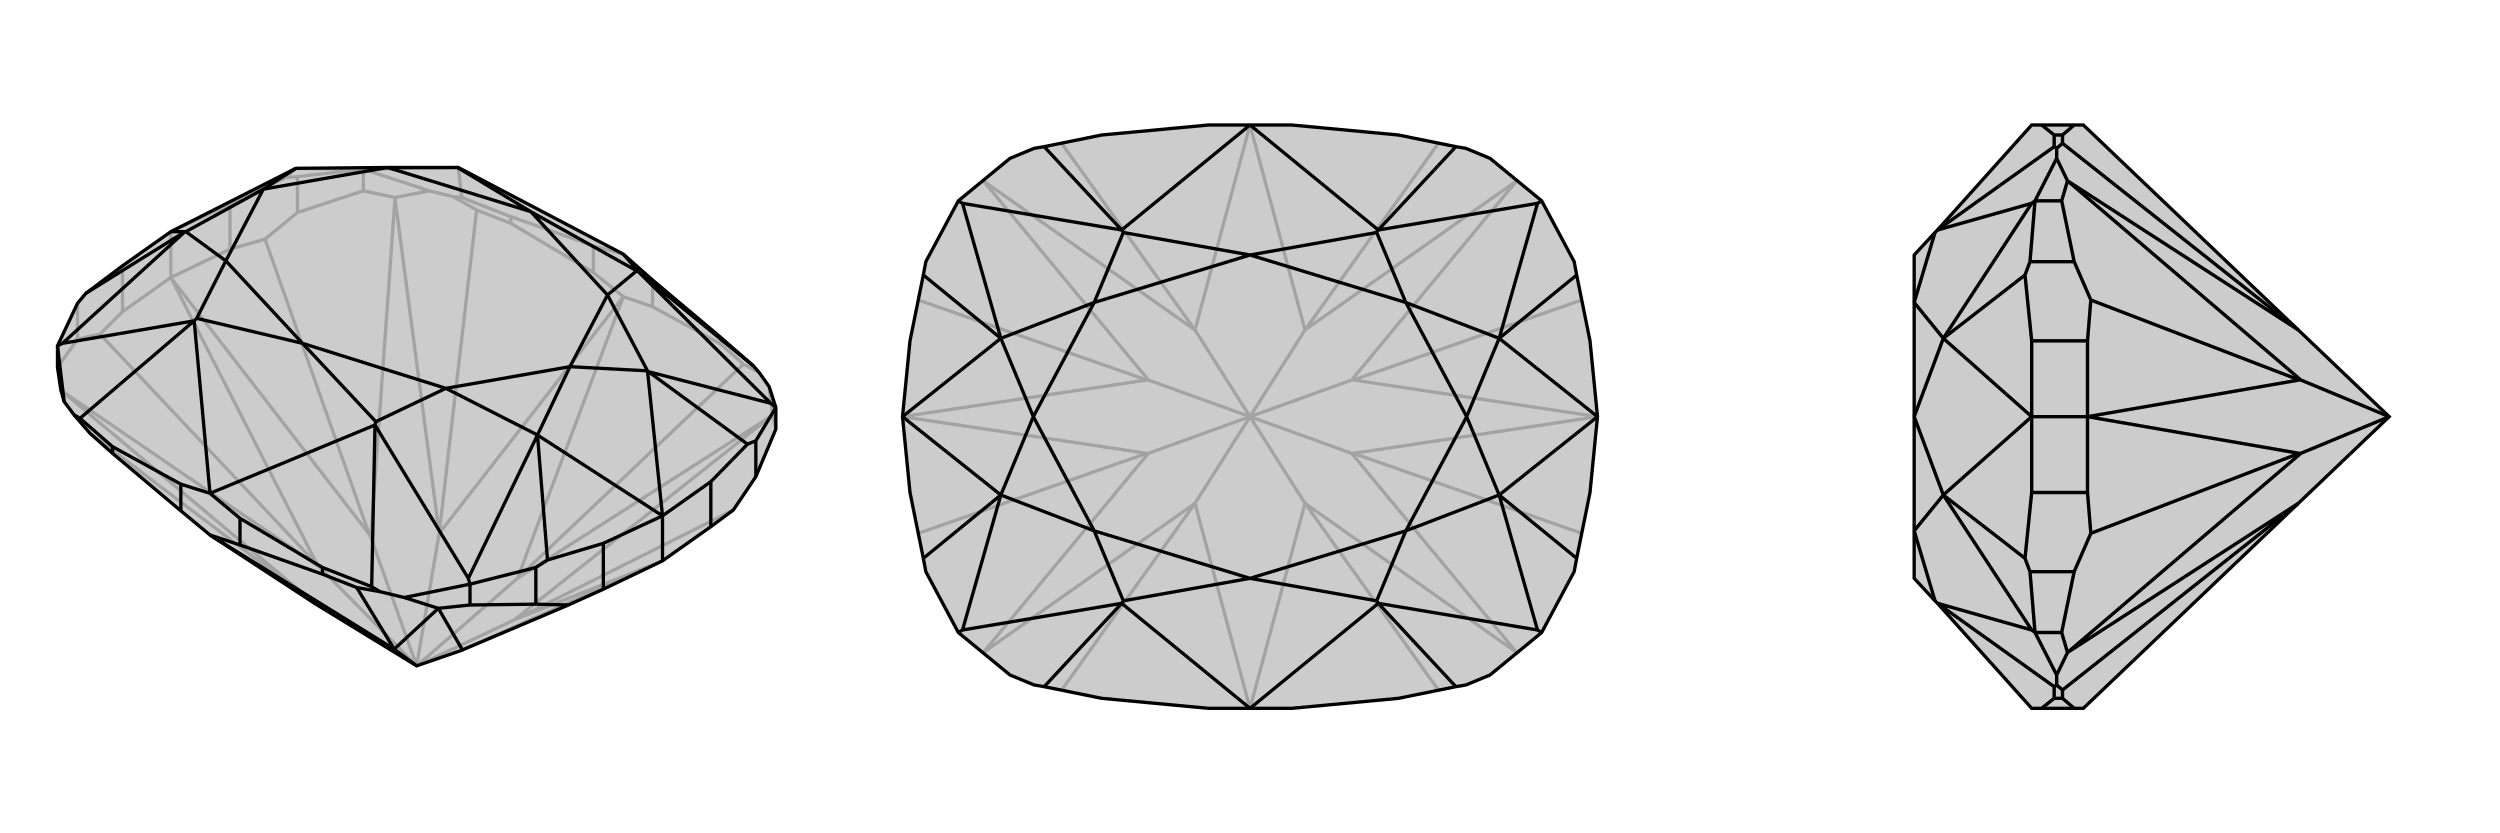
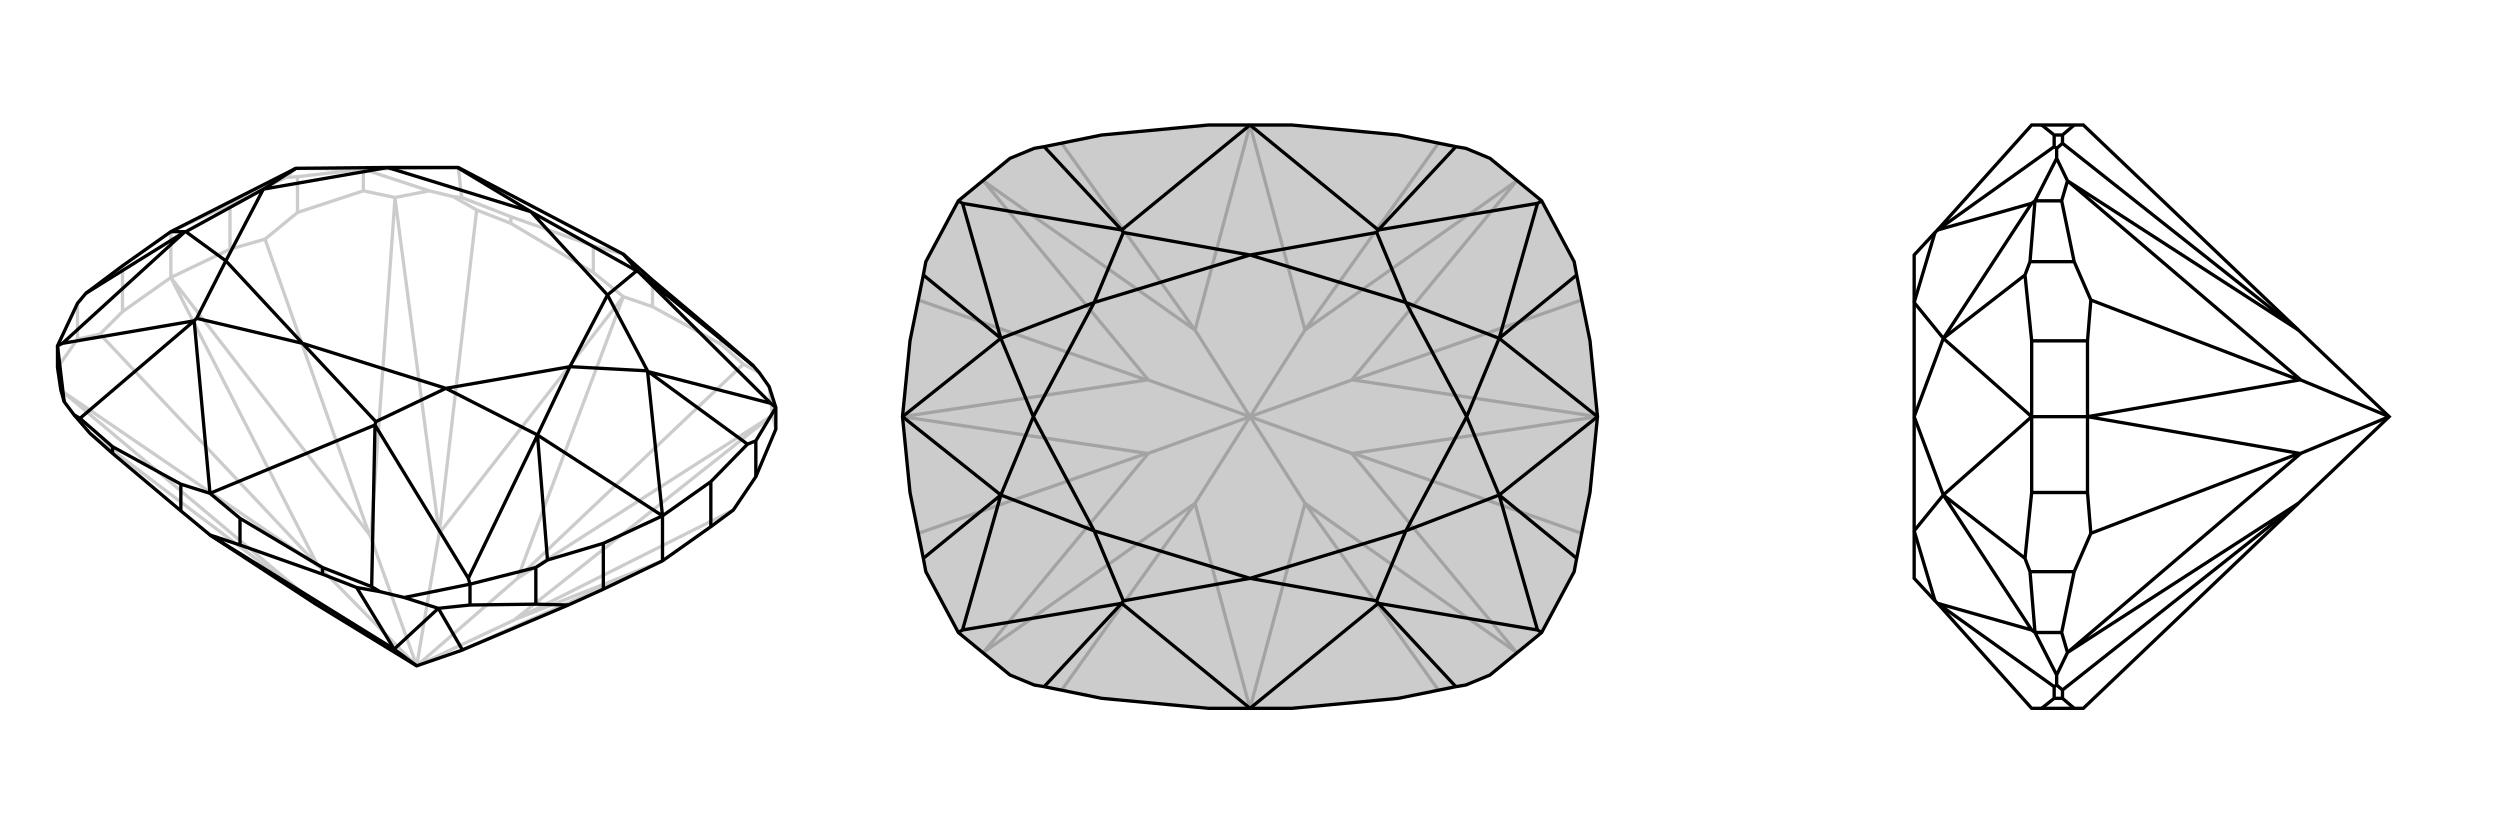
<svg xmlns="http://www.w3.org/2000/svg" viewBox="0 0 3000 1000">
  <g stroke="currentColor" stroke-width="4" fill="none" transform="translate(0 -1)">
-     <path fill="currentColor" stroke="none" fill-opacity=".2" d="M379,726L252,643L217,614L135,545L108,521L89,499L77,483L73,469L69,442L69,416L93,365L103,353L147,320L205,279L355,203L465,202L549,202L550,202L748,306L783,337L865,406L904,440L911,448L923,465L931,490L931,516L907,573L880,613L853,633L795,674L724,708L682,727L557,780L555,781L500,800z" />
    <path stroke-opacity=".2" d="M783,369L783,337M712,328L712,296M865,414L865,406M613,269L613,261M436,230L436,204M357,256L357,213M93,408L93,365M276,300L276,246M147,375L147,320M205,334L205,279M500,800L621,695M500,800L617,745M500,800L527,641M500,800L445,646M500,800L383,681M783,369L748,357M783,369L865,414M865,414L892,438M621,695L748,357M712,328L748,357M712,328L613,269M613,269L572,253M527,641L748,357M795,674L557,780M795,674L619,744M276,300L318,288M205,334L276,300M205,334L443,642M147,375L120,402M205,334L147,375M205,334L381,679M931,516L927,499M617,745L619,744M617,745L926,500M880,613L619,744M436,230L474,238M436,230L357,256M357,256L318,288M445,646L443,642M445,646L474,239M318,288L443,642M69,442L93,408M93,408L120,402M383,681L381,679M383,681L74,470M120,402L381,679M892,438L911,448M927,499L923,465M621,695L926,500M621,695L892,438M927,499L926,500M572,253L544,237M474,238L515,230M527,641L474,239M527,641L572,253M474,238L474,239M379,726L74,470M379,726L108,521M73,469L74,470M276,246L343,214M205,279L276,246M355,203L355,203M748,306L712,296M712,296L613,261M613,261L554,238M544,237L554,238M436,204L515,230M544,237L515,230M550,202L438,204M550,202L554,238M436,204L357,213M357,213L343,214M355,203L438,204M343,214L355,203M436,204L438,204" />
    <path d="M379,726L252,643L217,614L135,545L108,521L89,499L77,483L73,469L69,442L69,416L93,365L103,353L147,320L205,279L355,203L465,202L549,202L550,202L748,306L783,337L865,406L904,440L911,448L923,465L931,490L931,516L907,573L880,613L853,633L795,674L724,708L682,727L557,780L555,781L500,800z" />
    <path d="M288,655L288,623M217,614L217,582M387,690L387,682M135,545L135,537M564,727L564,702M643,726L643,682M907,573L907,530M724,708L724,653M853,633L853,579M795,674L795,620M500,800L473,780M288,655L252,643M288,655L387,690M387,690L428,706M473,780L252,643M564,727L526,731M564,727L643,726M643,726L682,727M555,781L526,731M428,706L456,711M526,731L485,718M473,780L526,731M473,780L428,706M526,731L526,731M764,326L767,328M451,507L450,511M236,383L233,386M853,579L897,534M853,579L795,620M795,620L777,446M777,446L778,447M724,653L657,673M795,620L724,653M795,620L645,523M645,523L645,523M205,279L223,279M223,279L222,279M748,306L767,328M288,623L252,593M288,623L387,682M387,682L446,705M252,593L450,511M252,593L217,582M217,582L135,537M135,537L96,503M252,593L233,386M764,326L637,255M764,326L729,355M637,255L729,355M451,507L363,413M451,507L535,467M363,413L535,467M236,383L363,413M236,383L271,314M363,413L271,314M549,202L637,255M637,255L465,202M777,446L684,441M777,446L729,355M729,355L684,441M645,523L684,441M645,523L535,467M535,467L684,441M223,279L316,228M223,279L271,314M271,314L316,228M355,203L316,228M465,202L316,228M767,328L925,485M767,328L904,440M456,711L446,705M564,702L485,718M456,711L485,718M450,511L562,695M450,511L446,705M89,499L96,503M69,416L77,483M233,386L75,413M233,386L96,503M931,490L907,530M907,530L897,534M778,447L925,485M897,534L778,447M931,490L925,485M564,702L643,682M643,682L657,673M645,523L562,695M657,673L645,523M564,702L562,695M222,279L75,413M103,353L222,279M69,416L75,413" />
  </g>
  <g stroke="currentColor" stroke-width="4" fill="none" transform="translate(1000 0)">
    <path fill="currentColor" stroke="none" fill-opacity=".2" d="M917,500L908,591L892,670L889,686L850,759L788,810L759,822L747,824L678,838L550,850L500,850L450,850L322,838L253,824L241,822L212,810L150,759L111,686L108,670L92,591L83,500L92,409L108,330L111,314L150,241L212,190L241,178L253,176L322,162L450,150L500,150L550,150L678,162L747,176L759,178L788,190L850,241L889,314L892,330L908,409z" />
    <path stroke-opacity=".2" d="M500,500L566,604M500,500L622,544M500,500L566,396M500,500L622,456M500,500L434,396M500,500L378,456M500,500L434,604M500,500L378,544M566,604L500,850M566,396L500,150M434,396L500,150M434,604L500,850M917,500L624,544M917,500L624,456M83,500L376,456M83,500L376,544M622,544L624,544M622,544L820,783M898,640L624,544M622,456L624,456M622,456L820,217M898,360L624,456M378,456L376,456M378,456L180,217M102,360L376,456M378,544L376,544M378,544L180,783M102,640L376,544M566,604L820,783M566,604L726,828M820,783L820,783M566,396L820,217M566,396L726,172M820,217L820,217M434,396L180,217M434,396L274,172M180,217L180,217M434,604L180,783M434,604L274,828M180,783L180,783" />
    <path d="M917,500L908,591L892,670L889,686L850,759L788,810L759,822L747,824L678,838L550,850L500,850L450,850L322,838L253,824L241,822L212,810L150,759L111,686L108,670L92,591L83,500L92,409L108,330L111,314L150,241L212,190L241,178L253,176L322,162L450,150L500,150L550,150L678,162L747,176L759,178L788,190L850,241L889,314L892,330L908,409z" />
    <path d="M652,279L654,276M652,721L654,724M348,721L346,724M348,279L346,276M917,500L799,406M799,406L799,406M917,500L799,594M799,594L799,594M83,500L201,594M201,594L201,594M83,500L201,406M201,406L201,406M500,150L654,276M500,850L654,724M500,850L346,724M500,150L346,276M652,279L500,306M652,279L687,363M500,306L687,363M652,721L500,694M652,721L687,637M500,694L687,637M348,721L500,694M348,721L313,637M500,694L313,637M348,279L500,306M348,279L313,363M500,306L313,363M799,406L760,500M799,406L687,363M687,363L760,500M799,594L760,500M799,594L687,637M687,637L760,500M201,594L240,500M201,594L313,637M313,637L240,500M201,406L240,500M201,406L313,363M313,363L240,500M654,276L845,244M654,276L747,176M654,724L845,756M654,724L747,824M346,724L155,756M346,724L253,824M346,276L155,244M346,276L253,176M799,406L845,244M892,330L799,406M850,241L845,244M799,594L845,756M892,670L799,594M850,759L845,756M201,594L155,756M108,670L201,594M150,759L155,756M201,406L155,244M108,330L201,406M150,241L155,244" />
  </g>
  <g stroke="currentColor" stroke-width="4" fill="none" transform="translate(2000 0)">
-     <path fill="currentColor" stroke="none" fill-opacity=".2" d="M758,604L500,850L489,850L450,850L438,850L325,724L322,721L297,694L297,637L297,500L297,363L297,306L322,279L325,276L438,150L450,150L489,150L500,150L758,396L867,500z" />
-     <path stroke-opacity=".2" d="M475,162L465,162M475,838L465,838M474,241L442,241M474,759L442,759M489,314L436,314M489,686L436,686M505,409L438,409M505,591L438,591M505,500L438,500M867,500L761,456M867,500L761,544M489,150L475,162M475,162L475,172M489,850L475,838M475,838L475,828M505,409L509,360M505,500L505,409M505,500L759,456M505,591L509,640M505,500L505,591M505,500L759,544M474,241L481,217M474,241L489,314M489,314L509,360M761,456L759,456M761,456L481,217M509,360L759,456M474,759L481,783M474,759L489,686M489,686L509,640M761,544L759,544M761,544L481,783M509,640L759,544M475,172L468,178M481,217L468,190M758,396L481,217M758,396L475,172M481,217L481,217M475,828L468,822M481,783L468,810M758,604L481,783M758,604L475,828M481,783L481,783M438,591L430,670M438,591L438,500M438,500L332,594M332,594L332,594M438,409L430,330M438,500L438,409M438,500L332,406M332,406L332,406M450,850L465,838M465,838L465,824M450,150L465,162M465,162L465,176M322,721L297,637M322,279L297,363M332,594L297,500M332,594L297,637M332,406L297,500M332,406L297,363M468,822L465,824M442,759L468,810M468,822L468,810M325,724L438,756M325,724L465,824M468,178L465,176M442,241L468,190M468,178L468,190M325,276L438,244M325,276L465,176M442,759L436,686M436,686L430,670M332,594L438,756M430,670L332,594M442,759L438,756M442,241L436,314M436,314L430,330M332,406L438,244M430,330L332,406M442,241L438,244" />
    <path d="M758,604L500,850L489,850L450,850L438,850L325,724L322,721L297,694L297,637L297,500L297,363L297,306L322,279L325,276L438,150L450,150L489,150L500,150L758,396L867,500z" />
    <path d="M475,838L465,838M475,162L465,162M474,759L442,759M474,241L442,241M489,686L436,686M489,314L436,314M505,591L438,591M505,409L438,409M505,500L438,500M867,500L761,544M867,500L761,456M489,850L475,838M475,838L475,828M489,150L475,162M475,162L475,172M505,591L509,640M505,500L505,591M505,500L759,544M505,409L509,360M505,500L505,409M505,500L759,456M474,759L481,783M474,759L489,686M489,686L509,640M761,544L759,544M761,544L481,783M509,640L759,544M474,241L481,217M474,241L489,314M489,314L509,360M761,456L759,456M761,456L481,217M509,360L759,456M475,828L468,822M481,783L468,810M758,604L481,783M758,604L475,828M481,783L481,783M475,172L468,178M481,217L468,190M758,396L481,217M758,396L475,172M481,217L481,217M438,409L430,330M438,409L438,500M438,500L332,406M332,406L332,406M438,591L430,670M438,500L438,591M438,500L332,594M332,594L332,594M450,150L465,162M465,162L465,176M450,850L465,838M465,838L465,824M322,279L297,363M322,721L297,637M332,406L297,500M332,406L297,363M332,594L297,500M332,594L297,637M468,178L465,176M442,241L468,190M468,178L468,190M325,276L438,244M325,276L465,176M468,822L465,824M442,759L468,810M468,822L468,810M325,724L438,756M325,724L465,824M442,241L436,314M436,314L430,330M332,406L438,244M430,330L332,406M442,241L438,244M442,759L436,686M436,686L430,670M332,594L438,756M430,670L332,594M442,759L438,756" />
  </g>
</svg>